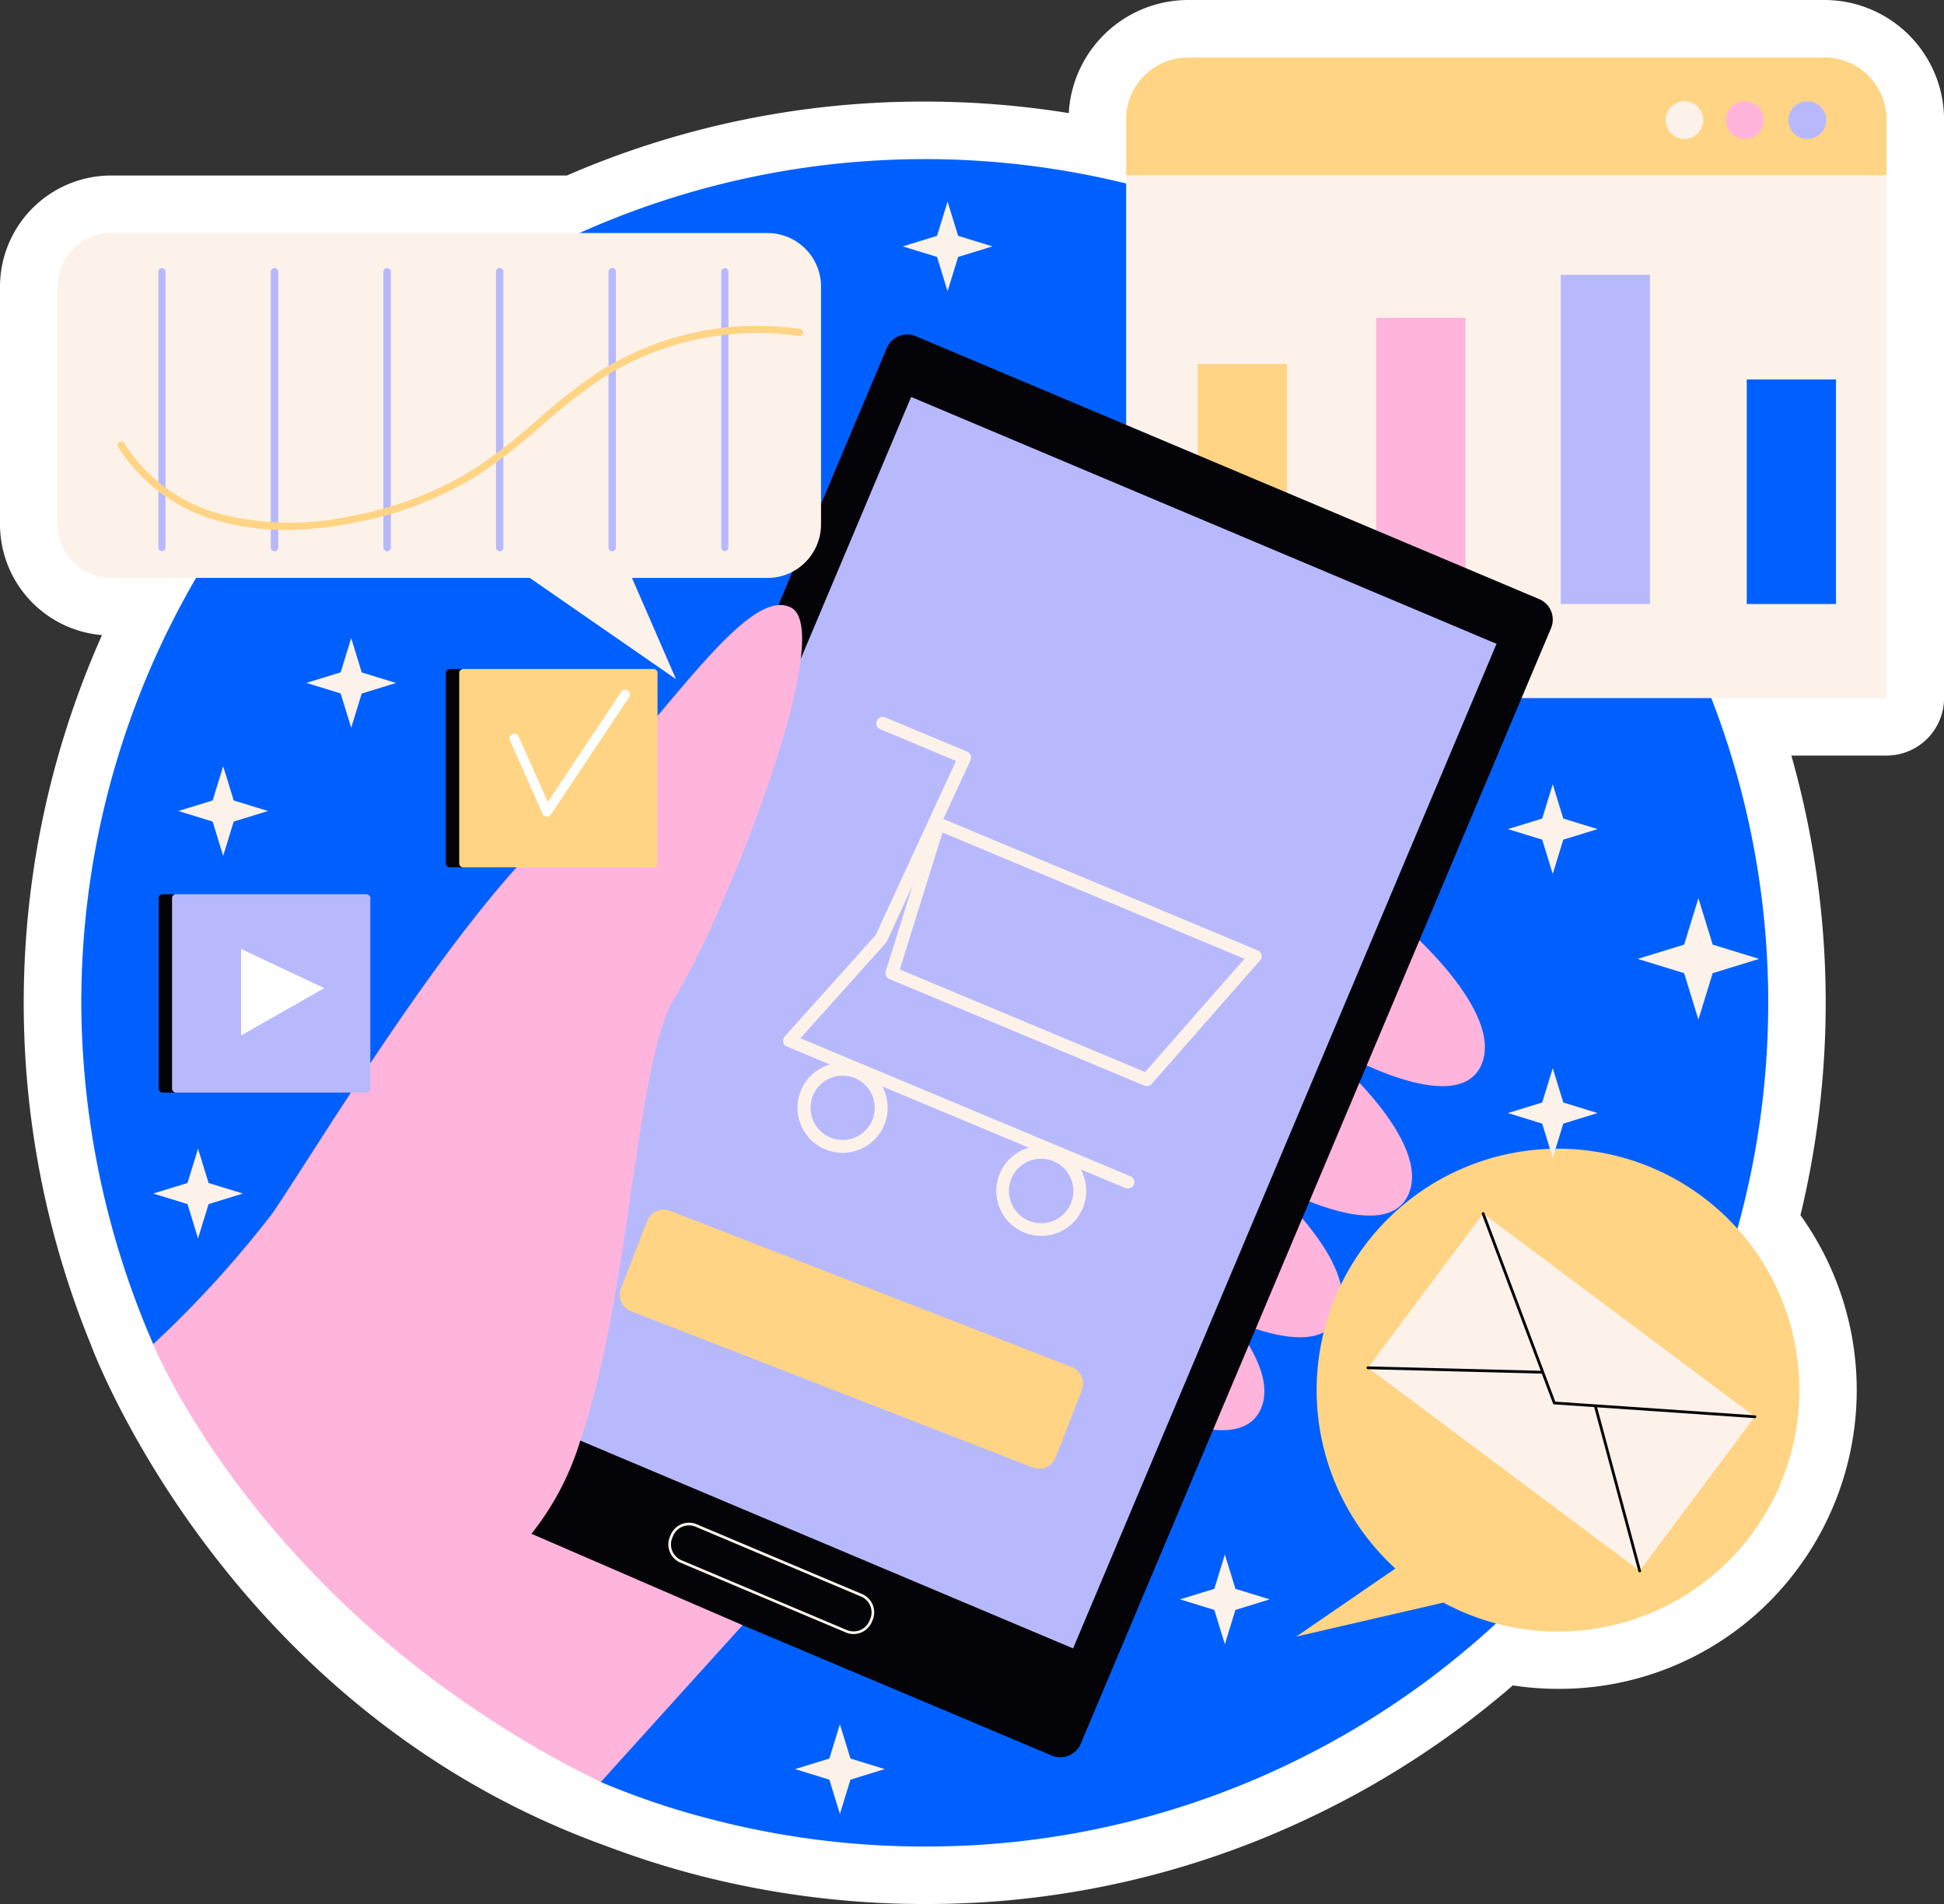
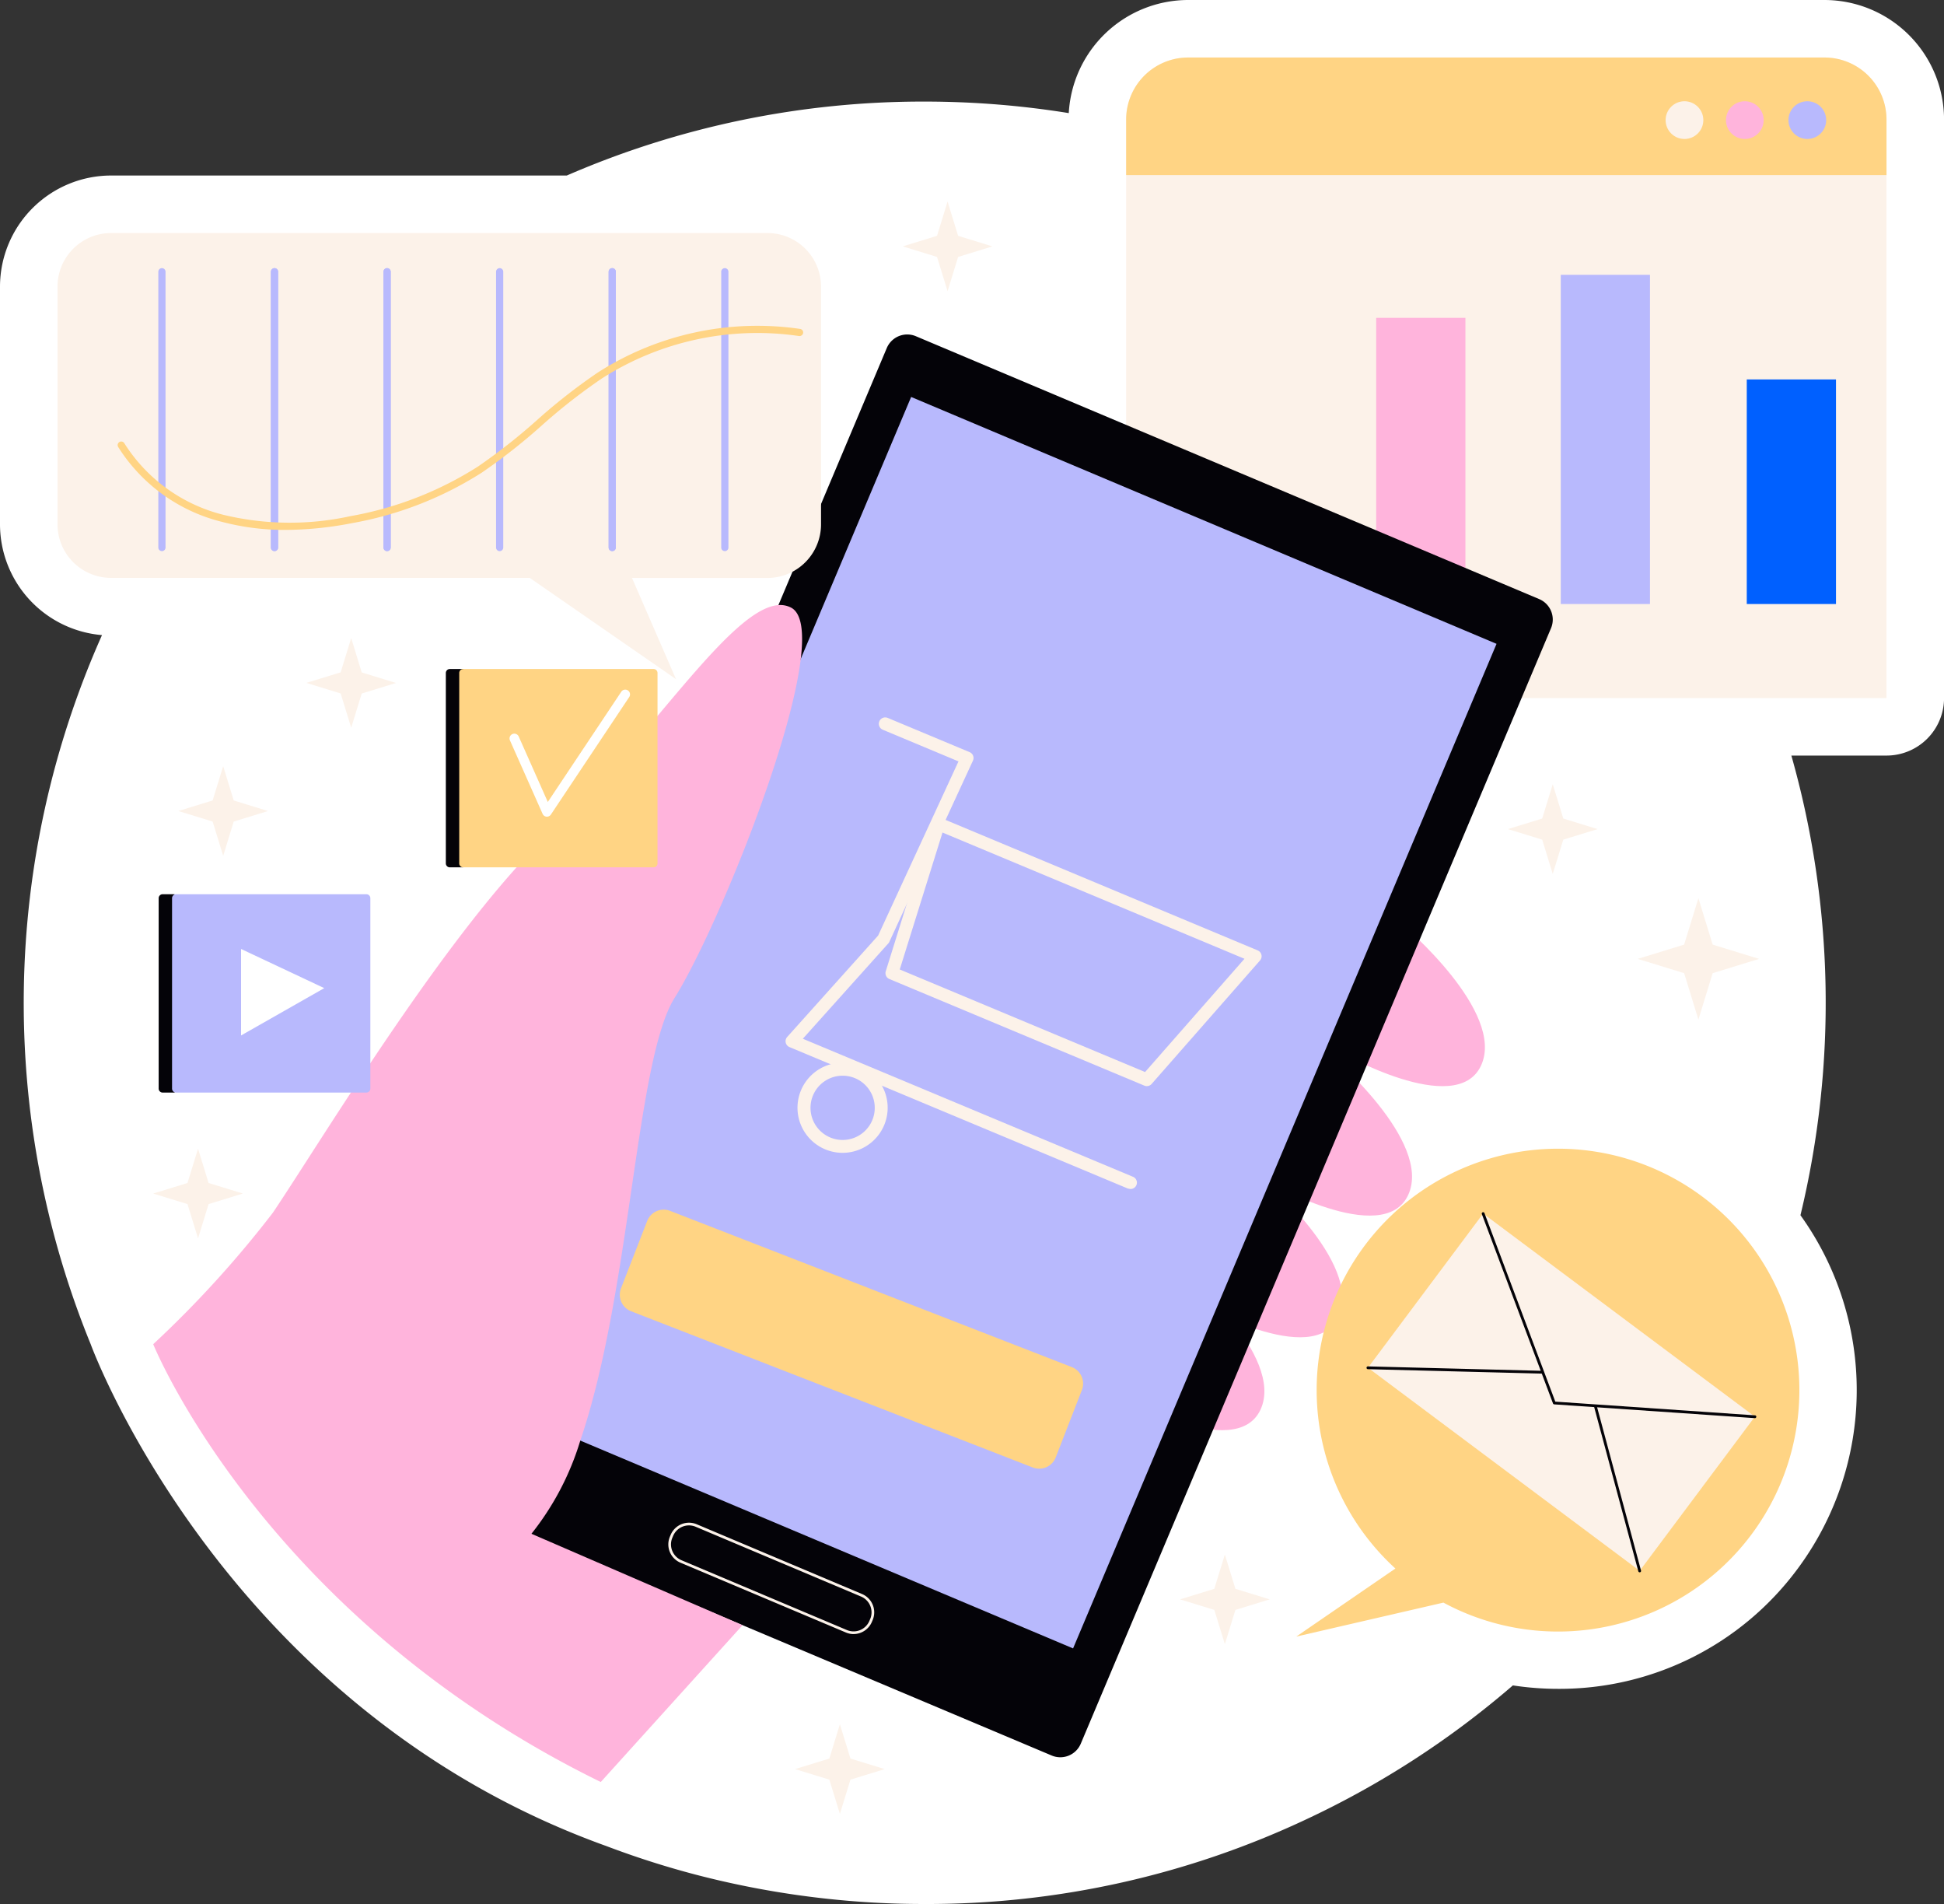
<svg xmlns="http://www.w3.org/2000/svg" width="122.547" height="120" viewBox="0 0 122.547 120">
  <rect x="0" y="0" width="122.547" height="120" fill="#333333" stroke="none" />
  <g data-name="ecommerce (3)">
    <g data-name="Group 4692">
      <g data-name="Group 4691">
        <path data-name="Path 3097" d="M38.241 121.674a55.784 55.784 0 0 0 5.543 1.776 57.166 57.166 0 0 0 12.956 1.85q.777.019 1.556.019a56.1 56.1 0 0 0 24.29-5.45 56.513 56.513 0 0 0 12.456-8.046q.162-.137.327-.281a18.879 18.879 0 0 0 2.852.217 18.668 18.668 0 0 0 15.086-7.549 18.888 18.888 0 0 0 .191-22.3 57.136 57.136 0 0 0-.573-28.97h6a3.626 3.626 0 0 0 3.625-3.625V12.858a7.545 7.545 0 0 0-7.536-7.537H74.9a7.547 7.547 0 0 0-7.526 7.128 57.136 57.136 0 0 0-9.082-.726 56.357 56.357 0 0 0-22.562 4.66H7a7.012 7.012 0 0 0-7 7v14.984a7.013 7.013 0 0 0 6.43 6.981 56.913 56.913 0 0 0-.714 44.687S14.069 113 38.241 121.674z" transform="translate(0 -5.321)" style="fill:#fff" />
      </g>
    </g>
    <g data-name="Group 4833">
      <g data-name="Group 4695">
        <g data-name="Group 4694">
          <g data-name="Group 4693">
-             <path data-name="Path 3098" d="M25.934 121.9a54.376 54.376 0 0 1-4.534-21.512 53.171 53.171 0 1 1 87.574 40.539 52.911 52.911 0 0 1-11.65 7.529 52.8 52.8 0 0 1-22.75 5.106q-.734 0-1.468-.018a53.4 53.4 0 0 1-12.121-1.734 48.591 48.591 0 0 1-6.833-2.312" transform="translate(-16.275 -37.187)" style="fill:#0060ff" />
-           </g>
+             </g>
        </g>
      </g>
      <g data-name="Group 4717">
        <g data-name="Group 4707">
          <g data-name="Group 4697">
            <g data-name="Group 4696">
              <path data-name="Path 3099" d="M344.531 24.379v36.46H296.6v-36.46a3.908 3.908 0 0 1 3.911-3.911h40.108a3.909 3.909 0 0 1 3.912 3.911z" transform="translate(-225.609 -16.843)" style="fill:#fcf2e9" />
            </g>
          </g>
          <g data-name="Group 4699">
            <g data-name="Group 4698">
              <path data-name="Path 3100" d="M344.531 24.379v3.5H296.6v-3.5a3.908 3.908 0 0 1 3.911-3.911h40.108a3.909 3.909 0 0 1 3.912 3.911z" transform="translate(-225.609 -16.843)" style="fill:#ffd484" />
            </g>
          </g>
          <g data-name="Group 4706">
            <g data-name="Group 4701">
              <g data-name="Group 4700" transform="translate(104.998 6.381)">
                <circle data-name="Ellipse 112" cx="1.189" cy="1.189" r="1.189" style="fill:#fcf2e9" />
              </g>
            </g>
            <g data-name="Group 4703">
              <g data-name="Group 4702" transform="translate(108.802 6.381)">
                <circle data-name="Ellipse 113" cx="1.189" cy="1.189" r="1.189" style="fill:#ffb4dc" />
              </g>
            </g>
            <g data-name="Group 4705">
              <g data-name="Group 4704" transform="translate(112.742 6.381)">
                <circle data-name="Ellipse 114" cx="1.189" cy="1.189" r="1.189" style="fill:#b8b9fd" />
              </g>
            </g>
          </g>
        </g>
        <g data-name="Group 4716">
          <g data-name="Group 4709">
            <g data-name="Group 4708">
-               <path data-name="Rectangle 515" style="fill:#ffd484" d="M0 0h5.623v15.125H0z" transform="translate(75.507 22.943)" />
-             </g>
+               </g>
          </g>
          <g data-name="Group 4711">
            <g data-name="Group 4710">
              <path data-name="Rectangle 516" style="fill:#ffb4dc" d="M0 0h5.624v18.034H0z" transform="translate(86.754 20.034)" />
            </g>
          </g>
          <g data-name="Group 4713">
            <g data-name="Group 4712">
              <path data-name="Rectangle 517" style="fill:#b8b9fd" d="M0 0h5.623v20.749H0z" transform="translate(98.389 17.319)" />
            </g>
          </g>
          <g data-name="Group 4715">
            <g data-name="Group 4714">
              <path data-name="Rectangle 518" style="fill:#0060ff" d="M0 0h5.624v14.154H0z" transform="translate(110.114 23.914)" />
            </g>
          </g>
        </g>
      </g>
      <g data-name="Group 4748">
        <g data-name="Group 4726">
          <g data-name="Group 4719">
            <g data-name="Group 4718">
              <path data-name="Path 3101" d="M356.57 248.925s6.488 5.475 4.92 8.852-8.991-.907-8.991-.907z" transform="translate(-268.128 -190.619)" style="fill:#ffb4dc" />
            </g>
          </g>
          <g data-name="Group 4721">
            <g data-name="Group 4720">
              <path data-name="Path 3102" d="M337.38 283.008s6.488 5.475 4.92 8.852-8.991-.907-8.991-.907z" transform="translate(-253.532 -216.544)" style="fill:#ffb4dc" />
            </g>
          </g>
          <g data-name="Group 4723">
            <g data-name="Group 4722">
              <path data-name="Path 3103" d="M319.051 315.045s6.488 5.475 4.92 8.852-8.991-.907-8.991-.907z" transform="translate(-239.59 -240.913)" style="fill:#ffb4dc" />
            </g>
          </g>
          <g data-name="Group 4725">
            <g data-name="Group 4724">
              <path data-name="Path 3104" d="M298.494 339.513s6.488 5.475 4.92 8.852-8.991-.907-8.991-.907z" transform="translate(-223.953 -259.525)" style="fill:#ffb4dc" />
            </g>
          </g>
        </g>
        <g data-name="Group 4745">
          <g data-name="Group 4728">
            <g data-name="Group 4727">
              <path data-name="Path 3105" d="m149.4 182.953-39.3-16.567a1.4 1.4 0 0 1-.746-1.834L139 94.247a1.4 1.4 0 0 1 1.834-.746l39.293 16.567a1.4 1.4 0 0 1 .746 1.834l-29.642 70.3a1.4 1.4 0 0 1-1.831.751z" transform="translate(-83.099 -72.311)" style="fill:#040308" />
            </g>
          </g>
          <g data-name="Group 4730">
            <g data-name="Group 4729">
              <path data-name="Rectangle 519" transform="rotate(22.862 -33.146 154.54)" style="fill:#b8b9fd" d="M0 0h40.049v68.71H0z" />
            </g>
          </g>
          <g data-name="Group 4732">
            <g data-name="Group 4731">
              <path data-name="Path 3106" d="M187.692 413.3a1.239 1.239 0 0 1-.482-.1l-10.43-4.4a1.252 1.252 0 0 1-.666-1.637l.051-.12a1.253 1.253 0 0 1 1.637-.666l10.43 4.4a1.252 1.252 0 0 1 .666 1.637l-.051.12a1.258 1.258 0 0 1-1.154.764zm-.417-.254a1.084 1.084 0 0 0 1.416-.576l.051-.12a1.082 1.082 0 0 0-.576-1.416l-10.43-4.4a1.084 1.084 0 0 0-1.416.576l-.051.12a1.082 1.082 0 0 0 .576 1.415z" transform="translate(-133.886 -310.313)" style="fill:#fcf2e9" />
            </g>
          </g>
          <g data-name="Group 4744">
            <g data-name="Group 4741">
              <g data-name="Group 4734">
                <g data-name="Group 4733">
-                   <path data-name="Path 3107" d="M227.981 223.823a.407.407 0 0 1-.156-.031l-21.317-8.91a.4.4 0 0 1-.145-.643l5.729-6.387 5.066-10.977-4.773-1.995a.4.4 0 0 1 .311-.746l5.16 2.157a.4.4 0 0 1 .211.542l-5.267 11.413a.4.4 0 0 1-.066.1l-5.389 6.009 20.792 8.691a.4.4 0 0 1-.155.777z" transform="translate(-156.892 -148.92)" style="fill:#fcf2e9" />
+                   <path data-name="Path 3107" d="M227.981 223.823l-21.317-8.91a.4.4 0 0 1-.145-.643l5.729-6.387 5.066-10.977-4.773-1.995a.4.4 0 0 1 .311-.746l5.16 2.157a.4.4 0 0 1 .211.542l-5.267 11.413a.4.4 0 0 1-.066.1l-5.389 6.009 20.792 8.691a.4.4 0 0 1-.155.777z" transform="translate(-156.892 -148.92)" style="fill:#fcf2e9" />
                </g>
              </g>
              <g data-name="Group 4736">
                <g data-name="Group 4735">
                  <path data-name="Path 3108" d="M249.687 237.507a.4.4 0 0 1-.156-.031l-16.072-6.718a.4.4 0 0 1-.23-.493l2.937-9.405a.4.4 0 0 1 .541-.253l19.963 8.344a.4.4 0 0 1 .148.639l-6.828 7.778a.4.4 0 0 1-.303.139zm-15.577-7.352 15.465 6.464 6.266-7.138-19.036-7.956z" transform="translate(-177.391 -169.055)" style="fill:#fcf2e9" />
                </g>
              </g>
              <g data-name="Group 4738">
                <g data-name="Group 4737">
                  <path data-name="Path 3109" d="M212.934 290.866a2.842 2.842 0 1 1 1.076-.214 2.837 2.837 0 0 1-1.076.214zm0-4.861a2.025 2.025 0 1 0 .779.157 2.03 2.03 0 0 0-.776-.157z" transform="translate(-159.813 -218.21)" style="fill:#fcf2e9" />
                </g>
              </g>
              <g data-name="Group 4740">
                <g data-name="Group 4739">
-                   <path data-name="Path 3110" d="M265.235 312.72a2.834 2.834 0 1 1 2.618-1.742 2.825 2.825 0 0 1-2.618 1.742zm0-4.86a2.031 2.031 0 1 0 .781.158 2.026 2.026 0 0 0-.777-.159z" transform="translate(-199.598 -234.831)" style="fill:#fcf2e9" />
-                 </g>
+                   </g>
              </g>
            </g>
            <g data-name="Group 4743">
              <g data-name="Group 4742">
                <path data-name="Path 3111" d="m189.272 340.1-25.322-9.846a1.117 1.117 0 0 1-.636-1.445l1.651-4.246a1.116 1.116 0 0 1 1.445-.636l25.323 9.846a1.116 1.116 0 0 1 .636 1.445l-1.651 4.246a1.117 1.117 0 0 1-1.446.636z" transform="translate(-124.167 -247.613)" style="fill:#ffd484" />
              </g>
            </g>
          </g>
        </g>
        <g data-name="Group 4747">
          <g data-name="Group 4746">
            <path data-name="Path 3112" d="m77.506 228.935-8.937 9.885c-21.275-10.412-28.214-27.593-28.214-27.593a67.627 67.627 0 0 0 7.541-8.283c3.1-4.6 11.324-18.3 17.674-24.128 5.831-5.348 11.088-13.958 14.2-14.17a1.481 1.481 0 0 1 .792.157c.665.344.816 1.535.616 3.221-.695 5.819-5.571 17.571-7.952 21.372-2.459 3.91-2.749 18.52-5.946 27.9a17.585 17.585 0 0 1-3.082 5.879z" transform="translate(-30.697 -126.51)" style="fill:#ffb4dc" />
          </g>
        </g>
      </g>
      <g data-name="Group 4760">
        <g data-name="Group 4750">
          <g data-name="Group 4749">
            <path data-name="Path 3113" d="M370.086 332.119a15.215 15.215 0 1 0-22.438 2.134l-6.249 4.289 9.276-2.141a15.216 15.216 0 0 0 19.411-4.282z" transform="translate(-259.684 -235.398)" style="fill:#ffd484" />
          </g>
        </g>
        <g data-name="Group 4759">
          <g data-name="Group 4752">
            <g data-name="Group 4751">
              <path data-name="Rectangle 520" transform="rotate(36.771 -68.308 178.888)" style="fill:#fcf2e9" d="M0 0h21.385v12.13H0z" />
            </g>
          </g>
          <g data-name="Group 4754">
            <g data-name="Group 4753">
              <path data-name="Path 3114" d="M407.469 337.494h-.006l-12.643-.868a.089.089 0 0 1-.076-.057l-4.486-11.934a.088.088 0 0 1 .165-.062l4.466 11.881 12.586.864a.088.088 0 0 1-.006.176z" transform="translate(-296.845 -248.117)" style="fill:#040308" />
            </g>
          </g>
          <g data-name="Group 4756">
            <g data-name="Group 4755">
              <path data-name="Path 3115" d="M370.955 365.567 360 365.289a.088.088 0 0 1 0-.176l10.953.278a.088.088 0 0 1 0 .176z" transform="translate(-273.768 -278.997)" style="fill:#040308" />
            </g>
          </g>
          <g data-name="Group 4758">
            <g data-name="Group 4757">
              <path data-name="Path 3116" d="M422.744 385.978a.088.088 0 0 1-.085-.065l-2.776-10.32a.088.088 0 1 1 .17-.046l2.776 10.32a.089.089 0 0 1-.062.108z" transform="translate(-319.381 -286.884)" style="fill:#040308" />
            </g>
          </g>
        </g>
      </g>
      <g data-name="Group 4776">
        <g data-name="Group 4767">
          <g data-name="Group 4762">
            <g data-name="Group 4761">
              <path data-name="Path 3117" d="M42.787 253.3h-.747a.25.25 0 0 1-.25-.25v-12a.25.25 0 0 1 .25-.25h.747l5.547 6z" transform="translate(-31.788 -184.442)" style="fill:#040308" />
            </g>
          </g>
          <g data-name="Group 4764">
            <g data-name="Group 4763">
              <path data-name="Path 3118" d="M57.58 253.3h-12a.25.25 0 0 1-.25-.25v-12a.25.25 0 0 1 .25-.25h12a.25.25 0 0 1 .25.25v12a.25.25 0 0 1-.25.25z" transform="translate(-34.484 -184.442)" style="fill:#b8b9fd" />
            </g>
          </g>
          <g data-name="Group 4766">
            <g data-name="Group 4765">
              <path data-name="Path 3119" d="M63.49 255.2v5.451l5.245-2.983z" transform="translate(-48.294 -195.392)" style="fill:#fff" />
            </g>
          </g>
        </g>
        <g data-name="Group 4775">
          <g data-name="Group 4772">
            <g data-name="Group 4769">
              <g data-name="Group 4768">
                <path data-name="Path 3120" d="M118.5 194h-.831a.25.25 0 0 1-.25-.25v-12a.25.25 0 0 1 .25-.25h.831l6.237 4.932z" transform="translate(-89.314 -139.336)" style="fill:#040308" />
              </g>
            </g>
            <g data-name="Group 4771">
              <g data-name="Group 4770">
                <path data-name="Path 3121" d="M133.209 194h-12a.25.25 0 0 1-.25-.25v-12a.25.25 0 0 1 .25-.25h12a.25.25 0 0 1 .25.25v12a.251.251 0 0 1-.25.25z" transform="translate(-92.01 -139.336)" style="fill:#ffd484" />
              </g>
            </g>
          </g>
          <g data-name="Group 4774">
            <g data-name="Group 4773">
              <path data-name="Path 3122" d="M136.563 194.914h-.025a.3.3 0 0 1-.251-.179l-2.057-4.628a.3.3 0 1 1 .552-.245l1.834 4.126 4.632-6.948a.3.3 0 0 1 .5.335l-4.937 7.405a.3.3 0 0 1-.248.134z" transform="translate(-102.083 -143.444)" style="fill:#fff" />
            </g>
          </g>
        </g>
      </g>
      <g data-name="Group 4804">
        <g data-name="Group 4779">
          <g data-name="Group 4778">
            <g data-name="Group 4777">
              <path data-name="Path 3123" d="M18.526 66.683H59.9a3.379 3.379 0 0 1 3.379 3.379v14.98a3.379 3.379 0 0 1-3.379 3.379h-8.538l2.775 6.379-9.221-6.383h-26.39a3.379 3.379 0 0 1-3.379-3.379V70.062a3.379 3.379 0 0 1 3.379-3.379z" transform="translate(-11.522 -51.996)" style="fill:#fcf2e9" />
            </g>
          </g>
        </g>
        <g data-name="Group 4803">
          <g data-name="Group 4800">
            <g data-name="Group 4781">
              <g data-name="Group 4780">
                <path data-name="Path 3124" d="M41.927 93.758a.227.227 0 0 1-.227-.227V76.15a.227.227 0 1 1 .454 0v17.382a.227.227 0 0 1-.227.226z" transform="translate(-31.719 -59.024)" style="fill:#b8b9fd" />
              </g>
            </g>
            <g data-name="Group 4783">
              <g data-name="Group 4782">
                <path data-name="Path 3125" d="M71.577 93.758a.227.227 0 0 1-.227-.227V76.15a.227.227 0 1 1 .454 0v17.382a.227.227 0 0 1-.227.226z" transform="translate(-54.272 -59.024)" style="fill:#b8b9fd" />
              </g>
            </g>
            <g data-name="Group 4785">
              <g data-name="Group 4784">
                <path data-name="Path 3126" d="M71.577 93.758a.227.227 0 0 1-.227-.227V76.15a.227.227 0 1 1 .454 0v17.382a.227.227 0 0 1-.227.226z" transform="translate(-54.272 -59.024)" style="fill:#b8b9fd" />
              </g>
            </g>
            <g data-name="Group 4787">
              <g data-name="Group 4786">
                <path data-name="Path 3127" d="M101.227 93.758a.227.227 0 0 1-.227-.227V76.15a.227.227 0 1 1 .454 0v17.382a.227.227 0 0 1-.227.226z" transform="translate(-76.825 -59.024)" style="fill:#b8b9fd" />
              </g>
            </g>
            <g data-name="Group 4789">
              <g data-name="Group 4788">
                <path data-name="Path 3128" d="M101.227 93.758a.227.227 0 0 1-.227-.227V76.15a.227.227 0 1 1 .454 0v17.382a.227.227 0 0 1-.227.226z" transform="translate(-76.825 -59.024)" style="fill:#b8b9fd" />
              </g>
            </g>
            <g data-name="Group 4791">
              <g data-name="Group 4790">
-                 <path data-name="Path 3129" d="M130.877 93.758a.227.227 0 0 1-.227-.227V76.15a.227.227 0 1 1 .454 0v17.382a.227.227 0 0 1-.227.226z" transform="translate(-99.379 -59.024)" style="fill:#b8b9fd" />
-               </g>
+                 </g>
            </g>
            <g data-name="Group 4793">
              <g data-name="Group 4792">
                <path data-name="Path 3130" d="M130.877 93.758a.227.227 0 0 1-.227-.227V76.15a.227.227 0 1 1 .454 0v17.382a.227.227 0 0 1-.227.226z" transform="translate(-99.379 -59.024)" style="fill:#b8b9fd" />
              </g>
            </g>
            <g data-name="Group 4795">
              <g data-name="Group 4794">
                <path data-name="Path 3131" d="M160.527 93.758a.227.227 0 0 1-.227-.227V76.15a.227.227 0 1 1 .454 0v17.382a.227.227 0 0 1-.227.226z" transform="translate(-121.932 -59.024)" style="fill:#b8b9fd" />
              </g>
            </g>
            <g data-name="Group 4797">
              <g data-name="Group 4796">
                <path data-name="Path 3132" d="M160.527 93.758a.227.227 0 0 1-.227-.227V76.15a.227.227 0 1 1 .454 0v17.382a.227.227 0 0 1-.227.226z" transform="translate(-121.932 -59.024)" style="fill:#b8b9fd" />
              </g>
            </g>
            <g data-name="Group 4799">
              <g data-name="Group 4798">
                <path data-name="Path 3133" d="M190.177 93.758a.227.227 0 0 1-.227-.227V76.15a.227.227 0 1 1 .454 0v17.382a.227.227 0 0 1-.227.226z" transform="translate(-144.485 -59.024)" style="fill:#b8b9fd" />
              </g>
            </g>
          </g>
          <g data-name="Group 4802">
            <g data-name="Group 4801">
              <path data-name="Path 3134" d="M41.612 103.974a15.436 15.436 0 0 1-4-.5 10.791 10.791 0 0 1-6.565-4.72.227.227 0 1 1 .391-.23 10.338 10.338 0 0 0 6.292 4.513 17.874 17.874 0 0 0 7.948.072 22.126 22.126 0 0 0 8.042-3.125 37.035 37.035 0 0 0 3.714-2.919 36.7 36.7 0 0 1 3.831-3 18.646 18.646 0 0 1 12.768-2.757.227.227 0 0 1 .19.258.233.233 0 0 1-.258.19 18.185 18.185 0 0 0-12.453 2.689 36.327 36.327 0 0 0-3.783 2.964 37.44 37.44 0 0 1-3.761 2.954 22.572 22.572 0 0 1-8.206 3.19 22.142 22.142 0 0 1-4.15.421z" transform="translate(-23.594 -70.578)" style="fill:#ffd484" />
            </g>
          </g>
        </g>
      </g>
      <g data-name="Group 4832">
        <g data-name="Group 4807">
          <g data-name="Group 4806">
            <g data-name="Group 4805">
              <path data-name="Path 3135" d="m50.464 209.23 2.161.665-2.161.665-.664 2.16-.665-2.161-2.161-.665 2.161-.665.665-2.161z" transform="translate(-35.731 -158.781)" style="fill:#fcf2e9" />
            </g>
          </g>
        </g>
        <g data-name="Group 4810">
          <g data-name="Group 4809">
            <g data-name="Group 4808">
              <path data-name="Path 3136" d="m43.846 309.952 2.161.665-2.161.665-.665 2.161-.665-2.161-2.161-.665 2.161-.665.665-2.161z" transform="translate(-30.697 -235.395)" style="fill:#fcf2e9" />
            </g>
          </g>
        </g>
        <g data-name="Group 4813">
          <g data-name="Group 4812">
            <g data-name="Group 4811">
              <path data-name="Path 3137" d="m84.18 175.514 2.161.665-2.161.665-.664 2.156-.665-2.161-2.161-.665 2.161-.665.665-2.161z" transform="translate(-61.377 -133.135)" style="fill:#fcf2e9" />
            </g>
          </g>
        </g>
        <g data-name="Group 4816">
          <g data-name="Group 4815">
            <g data-name="Group 4814">
              <path data-name="Path 3138" d="m241.253 60.552 2.161.665-2.161.665-.665 2.161-.665-2.161-2.161-.665 2.161-.665.665-2.161z" transform="translate(-180.854 -45.689)" style="fill:#fcf2e9" />
            </g>
          </g>
        </g>
        <g data-name="Group 4819">
          <g data-name="Group 4818">
            <g data-name="Group 4817">
              <path data-name="Path 3139" d="m400.642 213.989 2.161.665-2.161.665-.665 2.161-.665-2.161-2.161-.665 2.161-.665.665-2.161z" transform="translate(-302.094 -162.401)" style="fill:#fcf2e9" />
            </g>
          </g>
        </g>
        <g data-name="Group 4822">
          <g data-name="Group 4821">
            <g data-name="Group 4820">
-               <path data-name="Path 3140" d="m400.642 288.757 2.161.665-2.161.665-.665 2.161-.665-2.161-2.161-.665 2.161-.665.665-2.161z" transform="translate(-302.094 -219.273)" style="fill:#fcf2e9" />
-             </g>
+               </g>
          </g>
        </g>
        <g data-name="Group 4825">
          <g data-name="Group 4824">
            <g data-name="Group 4823">
              <path data-name="Path 3141" d="m314.3 416.81 2.161.665-2.161.665-.665 2.161-.665-2.161-2.161-.665 2.161-.665.665-2.161z" transform="translate(-236.421 -316.676)" style="fill:#fcf2e9" />
            </g>
          </g>
        </g>
        <g data-name="Group 4828">
          <g data-name="Group 4827">
            <g data-name="Group 4826">
              <path data-name="Path 3142" d="m212.893 461.5 2.161.665-2.161.665-.665 2.161-.665-2.161-2.161-.665 2.161-.665.665-2.161z" transform="translate(-159.282 -350.669)" style="fill:#fcf2e9" />
            </g>
          </g>
        </g>
        <g data-name="Group 4831">
          <g data-name="Group 4830">
            <g data-name="Group 4829">
              <path data-name="Path 3143" d="m436.056 244.751 2.926.9-2.926.9-.9 2.926-.9-2.926-2.926-.9 2.926-.9.9-2.926z" transform="translate(-328.091 -185.218)" style="fill:#fcf2e9" />
            </g>
          </g>
        </g>
      </g>
    </g>
  </g>
</svg>